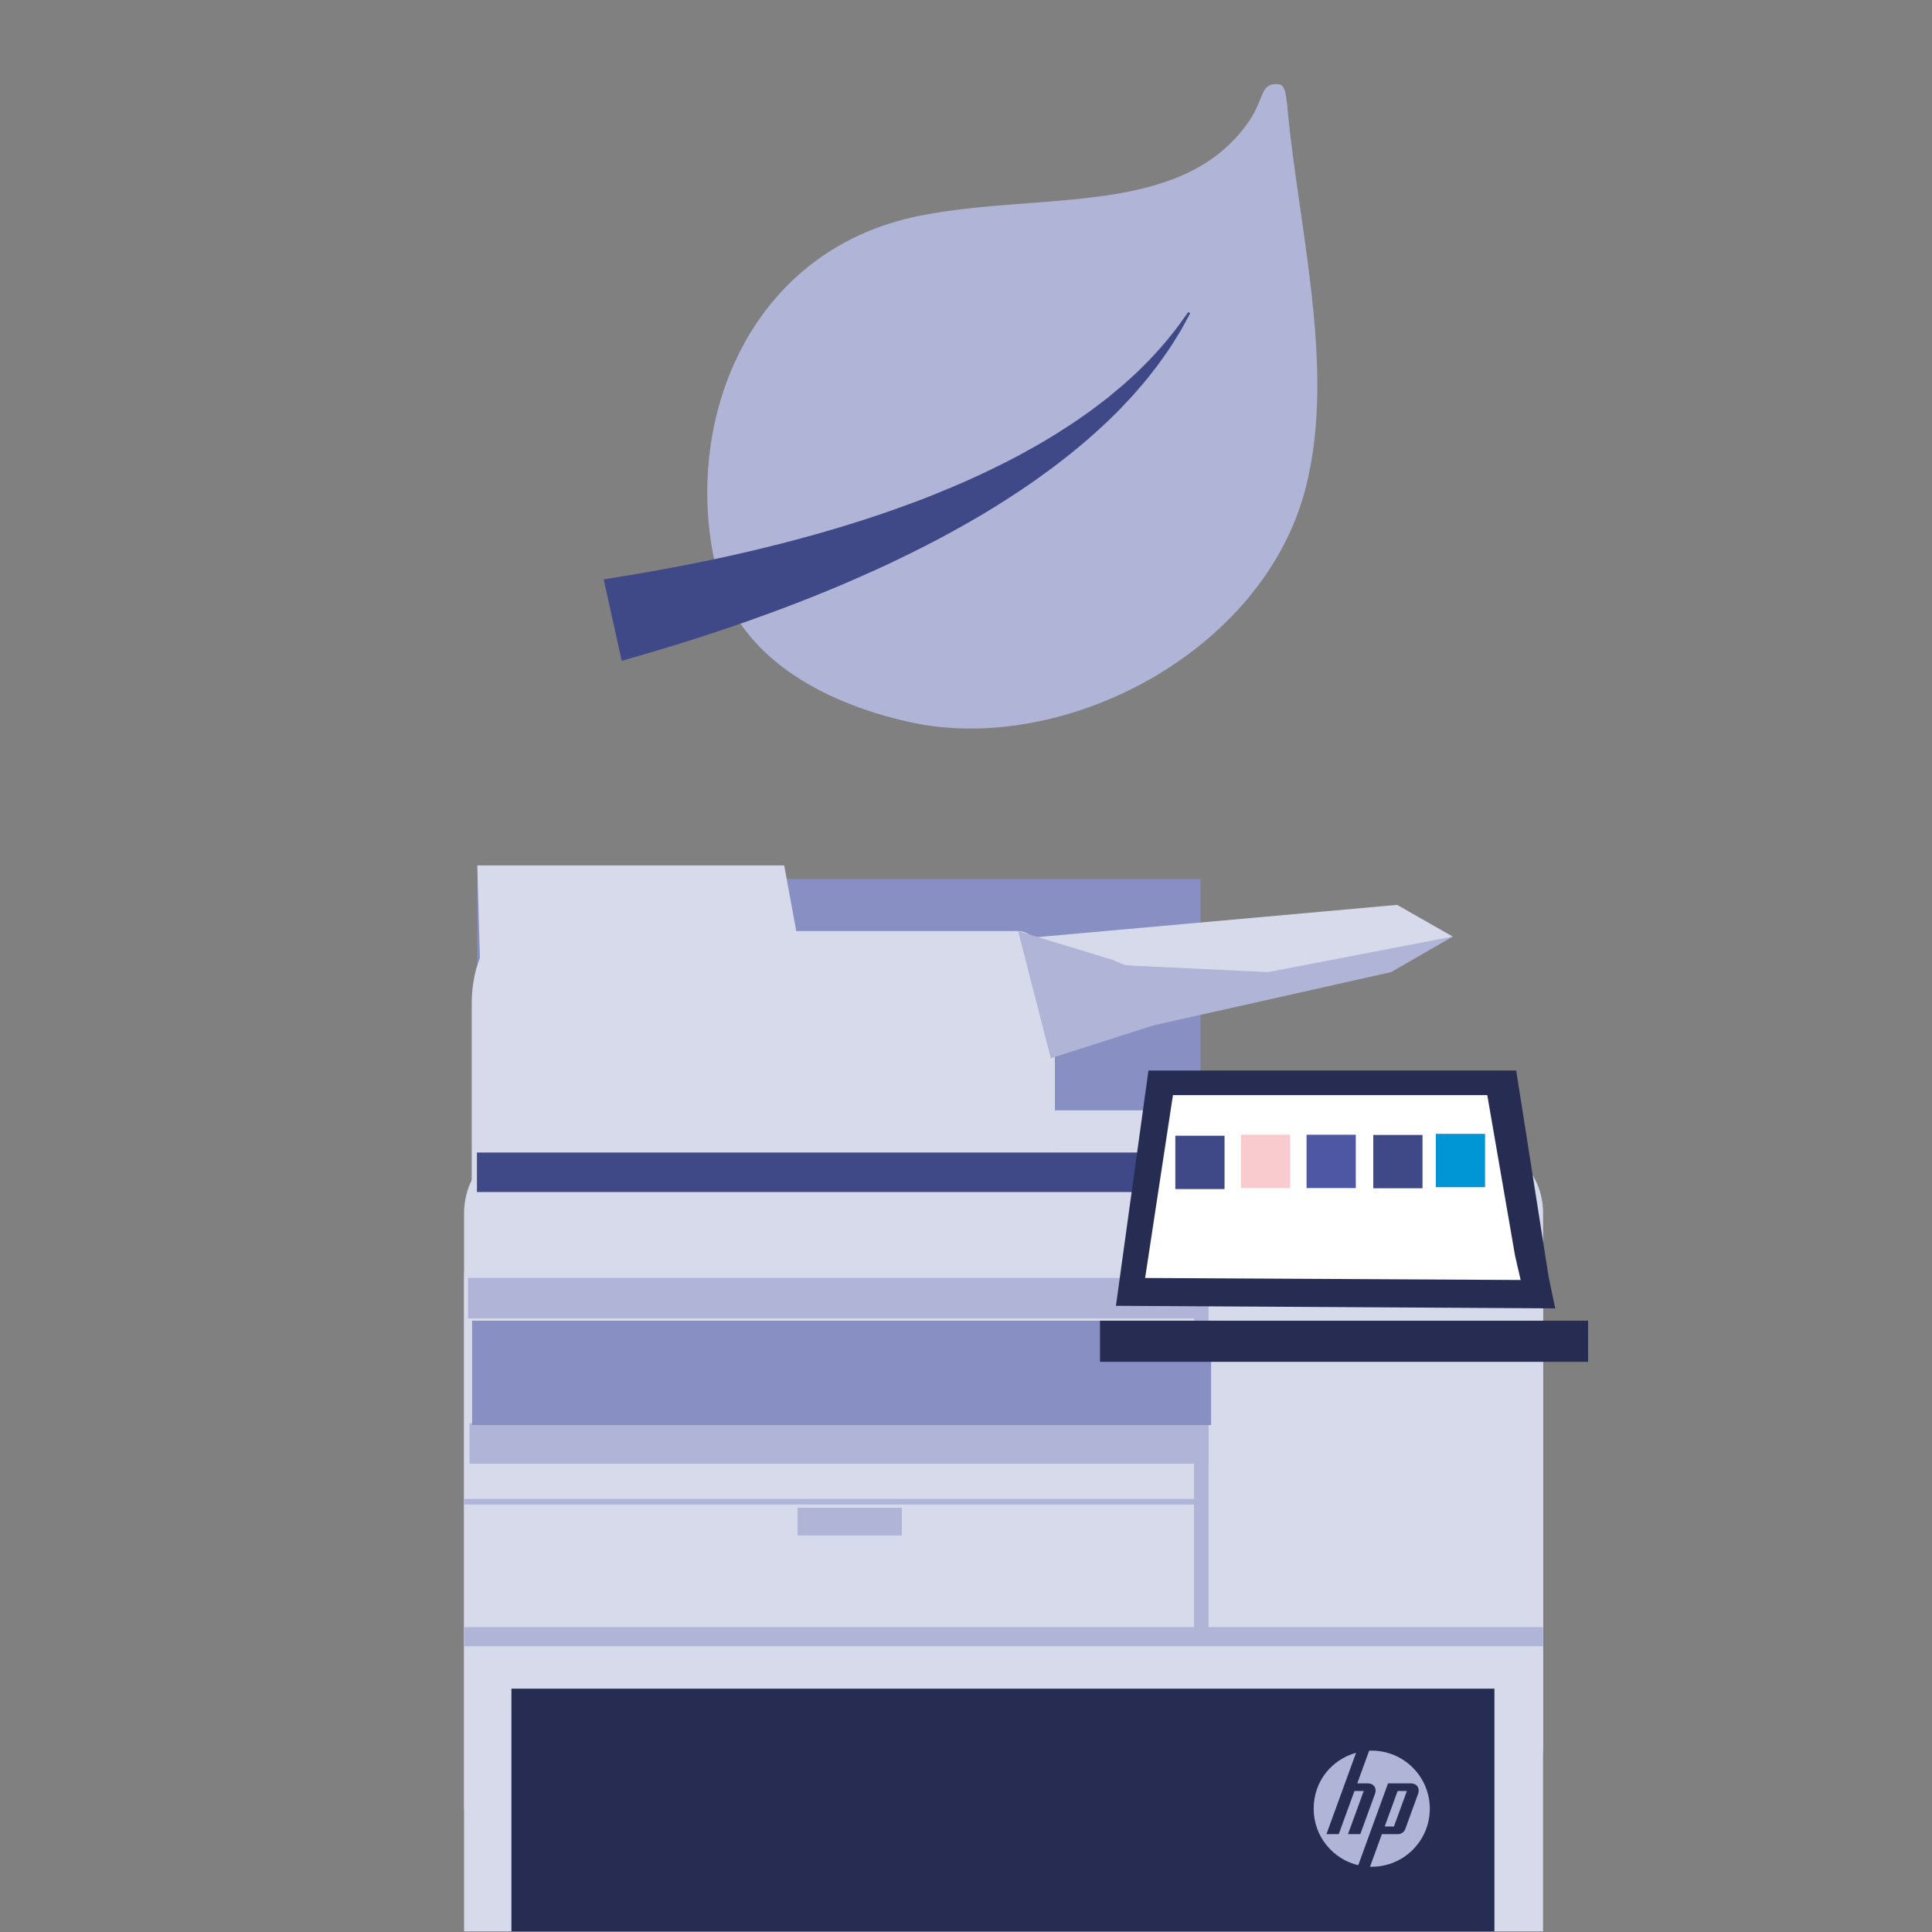
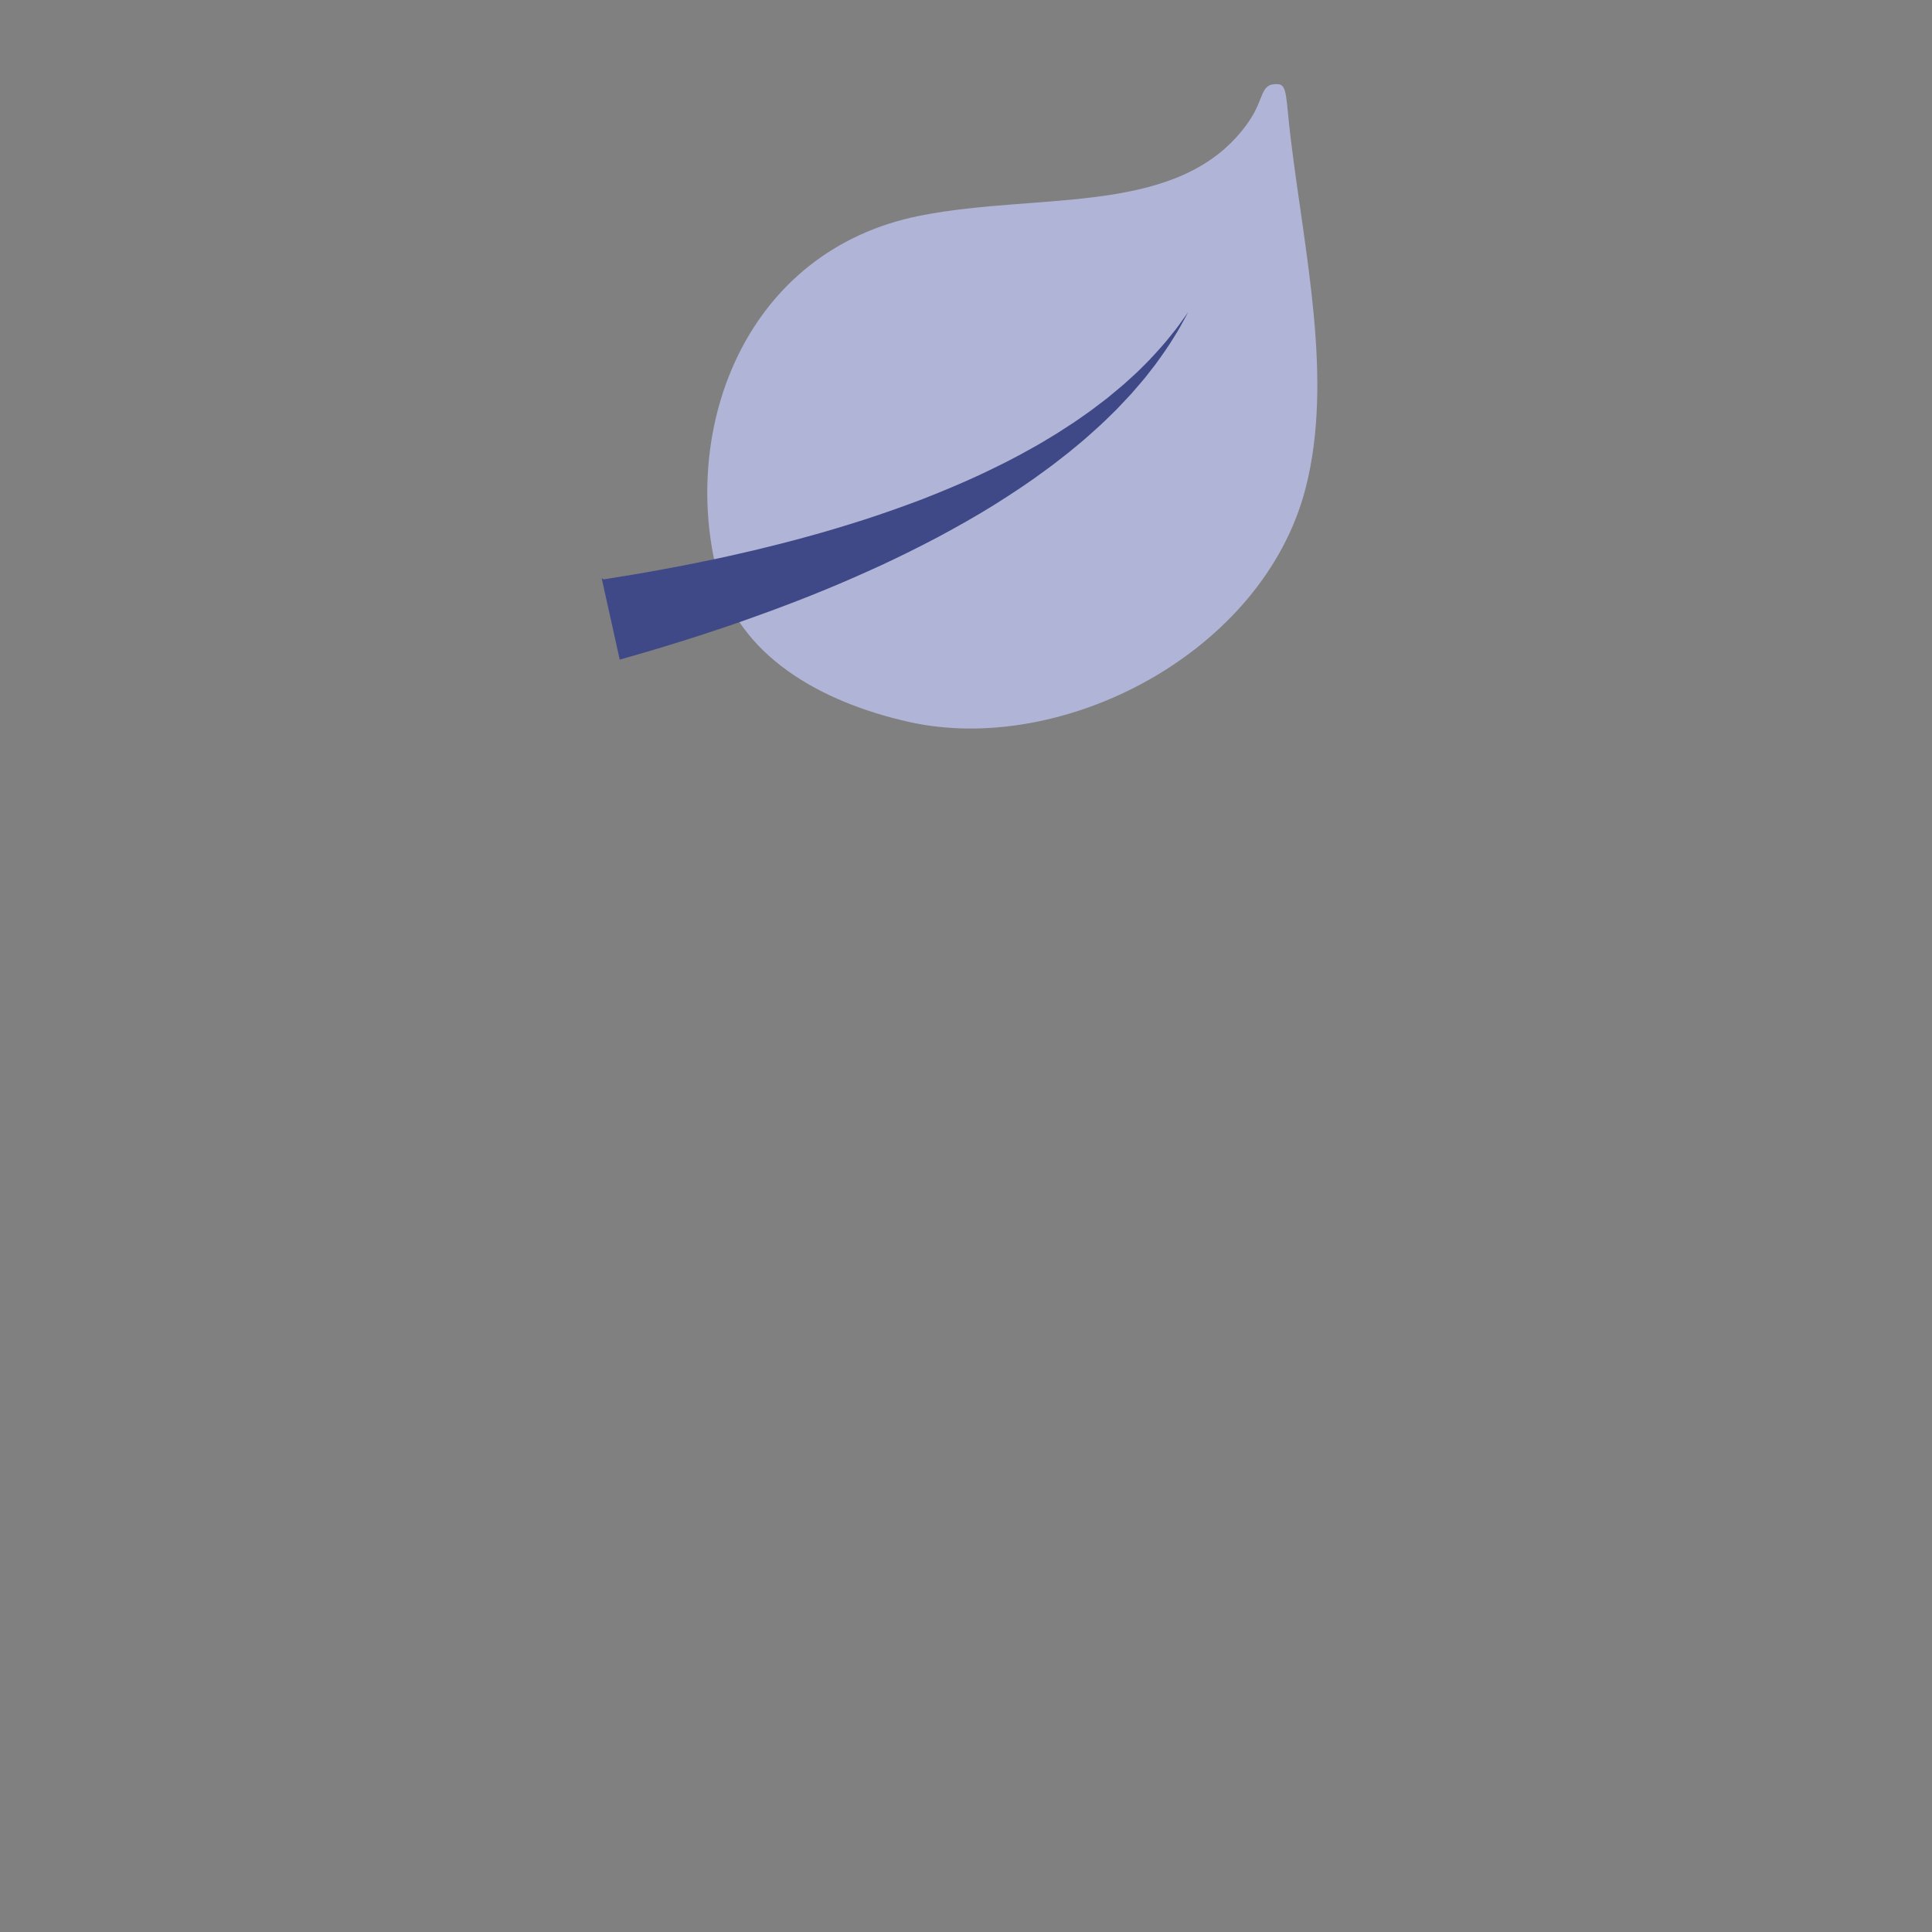
<svg xmlns="http://www.w3.org/2000/svg" id="Layer_1" width="780.35" height="780.35" viewBox="0 0 780.35 780.35">
  <rect x="0" y="0" width="780.35" height="780.35" fill="#808080" stroke="none" />
  <defs>
    <style>.cls-1{fill:#888fc2;}.cls-2{fill:#d7daeb;}.cls-2,.cls-3,.cls-4,.cls-5,.cls-6{fill-rule:evenodd;}.cls-3{fill:#fff;}.cls-7{fill:#0096d6;}.cls-8,.cls-6{fill:#b0b4d6;}.cls-9{fill:#f9cbcf;}.cls-10,.cls-4{fill:#272c52;}.cls-11{fill:#4d57a3;}.cls-12{fill:#404988;}.cls-13{clip-path:url(#clippath);}.cls-14{fill:none;}.cls-5{fill:#d9dada;}</style>
    <clipPath id="clippath">
-       <rect class="cls-14" x="4" y="-27.53" width="774.17" height="807.63" />
-     </clipPath>
+       </clipPath>
  </defs>
  <g>
    <path class="cls-8" d="m289.52,230.7c-14.46-58.31,11.61-129.56,82.08-143.58,48.93-9.73,105.78.82,132.71-37.89,6.74-9.68,4.4-15.74,12.01-15.22,3.65.26,3.09,5.91,4.88,20.85,5.7,47.64,17.44,98.24,6.17,142.23-17.01,66.41-97.98,108.52-160.4,94.47-35.41-7.96-68.98-26.7-77.44-60.85Z" />
-     <path class="cls-12" d="m243.83,234.02s1.04-.16,3.01-.49c1.93-.31,4.76-.78,8.37-1.36,3.55-.59,7.92-1.36,12.89-2.28,4.99-.9,10.6-1.98,16.72-3.26,6.11-1.23,12.7-2.71,19.65-4.34,6.93-1.67,14.25-3.49,21.75-5.58,7.52-2.03,15.22-4.38,23-6.86,7.78-2.52,15.6-5.3,23.37-8.24,7.71-3.04,15.41-6.22,22.81-9.66,7.39-3.47,14.61-7.04,21.35-10.91,3.44-1.84,6.67-3.91,9.89-5.82,1.58-1.01,3.14-2,4.67-3.01,1.55-.99,3.08-1.98,4.52-3.02,1.46-1.03,2.9-2.03,4.33-3.04,1.41-1.01,2.75-2.07,4.1-3.09,1.32-1.03,2.69-1.98,3.91-3.04,1.25-1.03,2.48-2.05,3.68-3.06.59-.5,1.2-.99,1.77-1.49.57-.5,1.13-1.01,1.69-1.51,1.11-1.01,2.19-2,3.25-2.95,1.08-.96,2.01-1.96,2.99-2.92.96-.96,1.88-1.88,2.78-2.8,3.47-3.71,6.46-7.03,8.7-9.95,2.36-2.81,3.98-5.21,5.14-6.83,1.15-1.62,1.76-2.47,1.76-2.47l.81.47s-.5.94-1.46,2.69c-.96,1.74-2.29,4.36-4.33,7.51-1.91,3.19-4.52,6.93-7.61,11.15-.82,1.03-1.63,2.1-2.48,3.18-.87,1.11-1.72,2.26-2.69,3.35-.96,1.11-1.95,2.26-2.95,3.42-.5.59-1.03,1.18-1.53,1.77-.54.59-1.08,1.16-1.63,1.75-1.11,1.18-2.24,2.38-3.4,3.6-1.13,1.25-2.4,2.4-3.63,3.63-1.25,1.2-2.52,2.47-3.84,3.67-1.34,1.22-2.69,2.45-4.08,3.68-1.36,1.25-2.8,2.47-4.26,3.68-1.46,1.22-2.94,2.47-4.45,3.68-3.09,2.38-6.19,4.91-9.49,7.25-6.5,4.86-13.52,9.45-20.73,13.99-7.23,4.5-14.75,8.72-22.38,12.82-7.64,4.03-15.39,7.89-23.11,11.47-7.73,3.54-15.39,6.93-22.9,9.99-7.49,3.09-14.79,5.89-21.75,8.46-6.97,2.57-13.59,4.92-19.72,6.96-6.13,2.07-11.8,3.9-16.82,5.46-5.02,1.56-9.38,2.9-13.07,3.96-3.61,1.04-6.45,1.87-8.37,2.43-1.91.56-2.94.85-2.94.85l-7.3-32.91Z" />
+     <path class="cls-12" d="m243.83,234.02s1.04-.16,3.01-.49c1.93-.31,4.76-.78,8.37-1.36,3.55-.59,7.92-1.36,12.89-2.28,4.99-.9,10.6-1.98,16.72-3.26,6.11-1.23,12.7-2.71,19.65-4.34,6.93-1.67,14.25-3.49,21.75-5.58,7.52-2.03,15.22-4.38,23-6.86,7.78-2.52,15.6-5.3,23.37-8.24,7.71-3.04,15.41-6.22,22.81-9.66,7.39-3.47,14.61-7.04,21.35-10.91,3.44-1.84,6.67-3.91,9.89-5.82,1.58-1.01,3.14-2,4.67-3.01,1.55-.99,3.08-1.98,4.52-3.02,1.46-1.03,2.9-2.03,4.33-3.04,1.41-1.01,2.75-2.07,4.1-3.09,1.32-1.03,2.69-1.98,3.91-3.04,1.25-1.03,2.48-2.05,3.68-3.06.59-.5,1.2-.99,1.77-1.49.57-.5,1.13-1.01,1.69-1.51,1.11-1.01,2.19-2,3.25-2.95,1.08-.96,2.01-1.96,2.99-2.92.96-.96,1.88-1.88,2.78-2.8,3.47-3.71,6.46-7.03,8.7-9.95,2.36-2.81,3.98-5.21,5.14-6.83,1.15-1.62,1.76-2.47,1.76-2.47s-.5.94-1.46,2.69c-.96,1.74-2.29,4.36-4.33,7.51-1.91,3.19-4.52,6.93-7.61,11.15-.82,1.03-1.63,2.1-2.48,3.18-.87,1.11-1.72,2.26-2.69,3.35-.96,1.11-1.95,2.26-2.95,3.42-.5.59-1.03,1.18-1.53,1.77-.54.59-1.08,1.16-1.63,1.75-1.11,1.18-2.24,2.38-3.4,3.6-1.13,1.25-2.4,2.4-3.63,3.63-1.25,1.2-2.52,2.47-3.84,3.67-1.34,1.22-2.69,2.45-4.08,3.68-1.36,1.25-2.8,2.47-4.26,3.68-1.46,1.22-2.94,2.47-4.45,3.68-3.09,2.38-6.19,4.91-9.49,7.25-6.5,4.86-13.52,9.45-20.73,13.99-7.23,4.5-14.75,8.72-22.38,12.82-7.64,4.03-15.39,7.89-23.11,11.47-7.73,3.54-15.39,6.93-22.9,9.99-7.49,3.09-14.79,5.89-21.75,8.46-6.97,2.57-13.59,4.92-19.72,6.96-6.13,2.07-11.8,3.9-16.82,5.46-5.02,1.56-9.38,2.9-13.07,3.96-3.61,1.04-6.45,1.87-8.37,2.43-1.91.56-2.94.85-2.94.85l-7.3-32.91Z" />
  </g>
  <g class="cls-13">
    <g>
      <rect class="cls-1" x="192.77" y="355.04" width="292.12" height="123.42" />
      <path class="cls-2" d="m407.22,379.57l157.1-14.08,22.45,12.8c-10.08,4.06-25.32,9.15-45.53,12.44-16.34,2.66-29.76,3.14-36.01,3.26-21.25.4-38.74-1.91-50.51-4.08-15.83-3.45-31.66-6.9-47.49-10.34Z" />
      <path class="cls-2" d="m208.43,492.3h393.85c11.54,0,20.98,10.52,20.98,23.37v587.91c0,12.85-9.44,23.37-20.98,23.37H208.43c-1.41,0-8.82-.19-14.82-6.87-3.8-4.24-6.16-10.08-6.16-16.51v-587.91c0-12.86,9.44-23.37,20.98-23.37Z" />
      <path class="cls-2" d="m205.39,376.07h205.83c8.17,0,14.86,13.18,14.86,29.29v188.43c0,16.11-6.69,29.29-14.86,29.29h-205.83c-8.17,0-14.86-13.18-14.86-29.29v-188.43c0-16.11,6.69-29.29,14.86-29.29h0Z" />
      <path class="cls-2" d="m187.45,510.37v220.6c.5.04,1.01.06,1.52.06h412.36c7.71,0,14.52-4.81,18.44-12.04,2.21-4.08,3.49-8.93,3.49-14.12v-214.85c0-14.39-9.87-26.16-21.93-26.16H209.38c-12.06,0-21.93,11.77-21.93,26.16v20.34h0Z" />
      <path class="cls-5" d="m493.74,691.99h52.76c6.43,0,11.69,5.26,11.69,11.69v.98c0,6.43-5.26,11.69-11.69,11.69h-52.76c-6.43,0-11.69-5.26-11.69-11.69v-.98c0-6.43,5.26-11.69,11.69-11.69h0Z" />
      <path class="cls-2" d="m229.72,638.84h57.85c2.88,0,5.24,2.63,5.24,5.84v.49c0,3.21-2.36,5.84-5.24,5.84h-57.85c-2.88,0-5.24-2.63-5.24-5.84v-.49c0-3.21,2.36-5.84,5.24-5.84h0Z" />
      <polygon class="cls-6" points="595.75 657.2 240.92 657.2 187.45 657.2 187.45 664.93 623.26 664.93 623.26 657.2 595.75 657.2 595.75 657.2" />
      <path class="cls-5" d="m582.18,492.53c11.3,1.62,20.06,11.4,20.06,23.14v.57h21.02v-.57c0-12.86-10.52-23.37-23.37-23.37h-17.71v.23h0Z" />
      <rect class="cls-10" x="206.57" y="682.07" width="397.04" height="424.91" />
      <path class="cls-8" d="m554.06,754.01c-.23,0-.47,0-.7-.01l4.79-13.17h6.6c1.16,0,2.43-.89,2.82-1.98l5.2-14.28c.85-2.34-.49-4.25-2.98-4.25h-9.15l-7.68,21.1h0l-4.35,11.96c-10.33-2.46-18.01-11.74-18.01-22.82s7.24-19.82,17.12-22.59l-4.49,12.34h0l-7.47,20.51h4.97s6.35-17.43,6.35-17.43h3.74l-6.35,17.43h4.97s5.92-16.26,5.92-16.26c.85-2.34-.49-4.25-2.97-4.25h-4.18l4.8-13.19c.35-.02.7-.02,1.05-.02,12.95,0,23.45,10.5,23.45,23.45s-10.5,23.45-23.45,23.45Zm14.19-30.62h-3.73l-5.23,14.35h3.73l5.23-14.35Z" />
      <polygon class="cls-6" points="488.13 655.01 488.13 534.27 488.13 516.08 482.27 516.08 482.27 664.38 488.13 664.38 488.13 655.01 488.13 655.01" />
-       <polygon class="cls-6" points="464.61 605.45 223.75 605.45 187.45 605.45 187.45 607.67 483.29 607.67 483.29 605.45 464.61 605.45 464.61 605.45" />
      <rect class="cls-8" x="322.16" y="608.99" width="42.11" height="11.18" transform="translate(686.42 1229.16) rotate(180)" />
      <rect class="cls-8" x="189.67" y="574.86" width="298.47" height="16.36" transform="translate(677.8 1166.07) rotate(180)" />
      <rect class="cls-1" x="190.7" y="533.44" width="298.47" height="42.14" transform="translate(679.87 1109.02) rotate(180)" />
-       <rect class="cls-8" x="189.04" y="516.15" width="298.47" height="16.36" transform="translate(676.55 1048.66) rotate(180)" />
      <path class="cls-2" d="m191.6,451.15v12.7c.48,0,.96,0,1.44,0h391.61c7.32,0,13.79-.28,17.51-.69,2.1-.23,3.32-.51,3.32-.81v-12.36c0-.83-9.37-1.51-20.83-1.51H212.43c-11.45,0-20.83.68-20.83,1.51v1.17h0Z" />
      <rect class="cls-12" x="192.64" y="465.52" width="291.42" height="15.96" transform="translate(676.7 947) rotate(180)" />
      <path class="cls-4" d="m450.73,527.43c4.38-31.68,8.76-63.36,13.14-95.04h148.53l13.14,83.55,2.63,12.53" />
      <rect class="cls-10" x="444.3" y="533.44" width="197.13" height="16.61" transform="translate(1085.73 1083.49) rotate(180)" />
      <path class="cls-3" d="m462.52,516.19c3.75-24.62,7.49-49.24,11.24-73.86h126.96l11.24,64.93,2.25,9.74" />
      <path class="cls-6" d="m411.22,376.07l38.05,11.6c1.81.75,3.63,1.5,5.44,2.25,19.17.91,38.34,1.81,57.51,2.72,24.85-4.78,49.7-9.56,74.55-14.34-8.28,4.78-16.57,9.56-24.85,14.34-32.03,7.18-64.05,14.36-96.08,21.54l-41.41,13.25-13.2-51.35Z" />
-       <rect class="cls-12" x="474.72" y="458.73" width="19.88" height="21.54" />
      <rect class="cls-9" x="501.23" y="458.31" width="19.88" height="21.54" />
      <rect class="cls-11" x="527.73" y="458.33" width="19.88" height="21.54" />
-       <rect class="cls-12" x="554.68" y="458.41" width="19.88" height="21.54" />
      <rect class="cls-7" x="579.95" y="457.97" width="19.88" height="21.54" />
      <polygon class="cls-2" points="325.02 394.6 316.74 349.56 192.77 349.56 194.15 397.6 325.02 394.6" />
    </g>
  </g>
</svg>